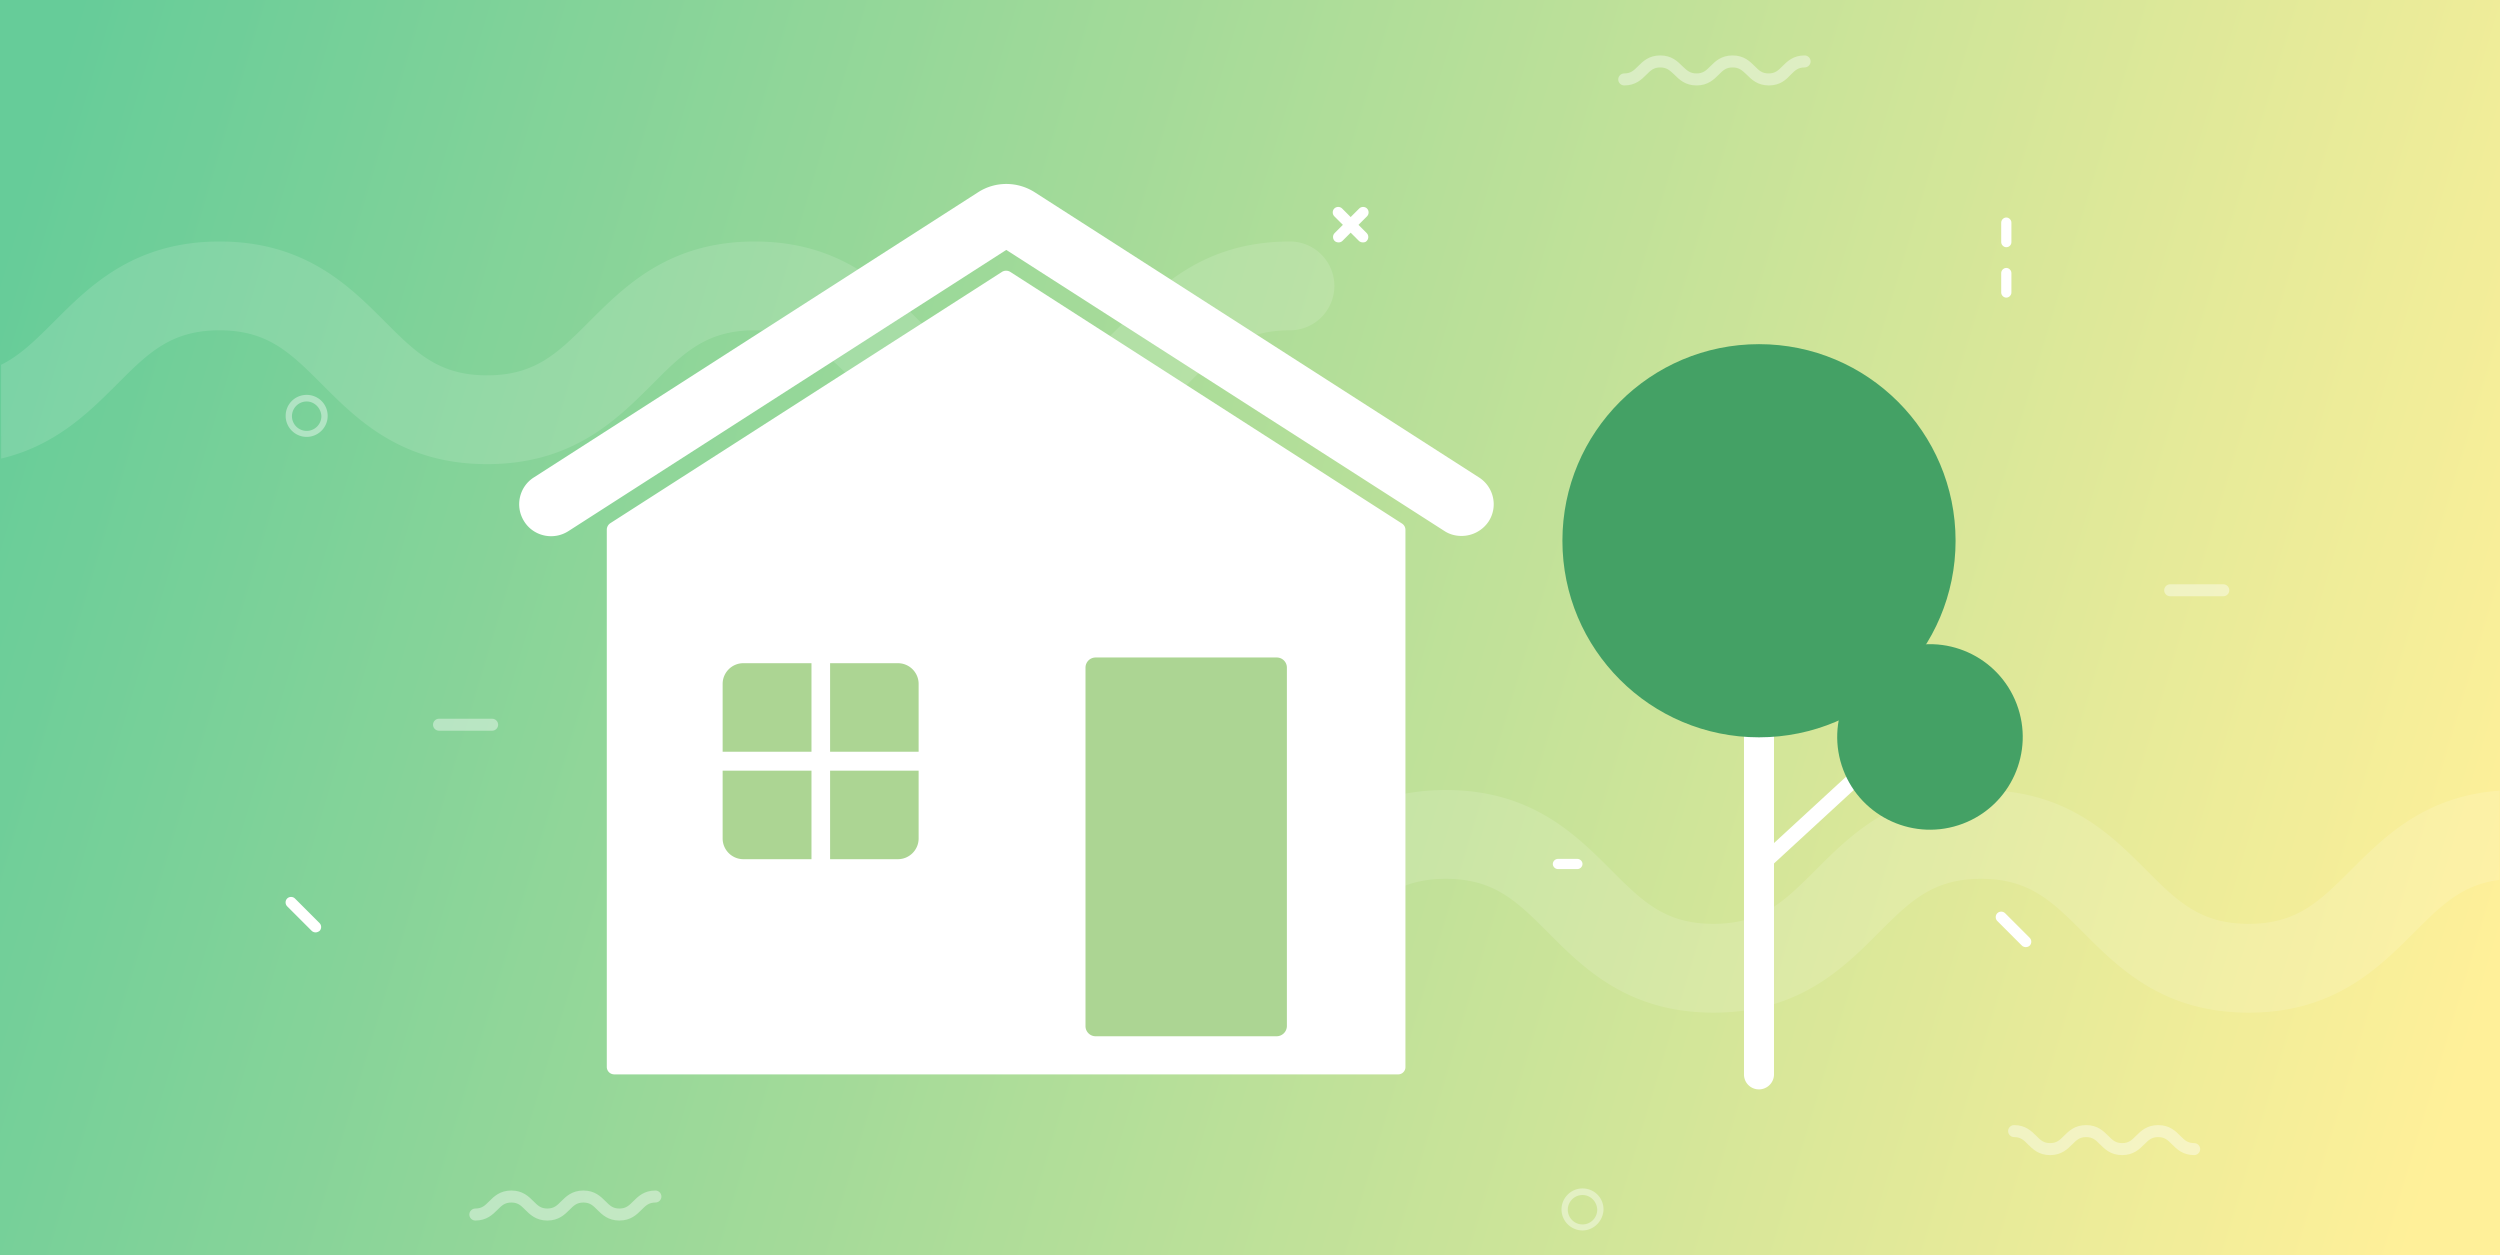
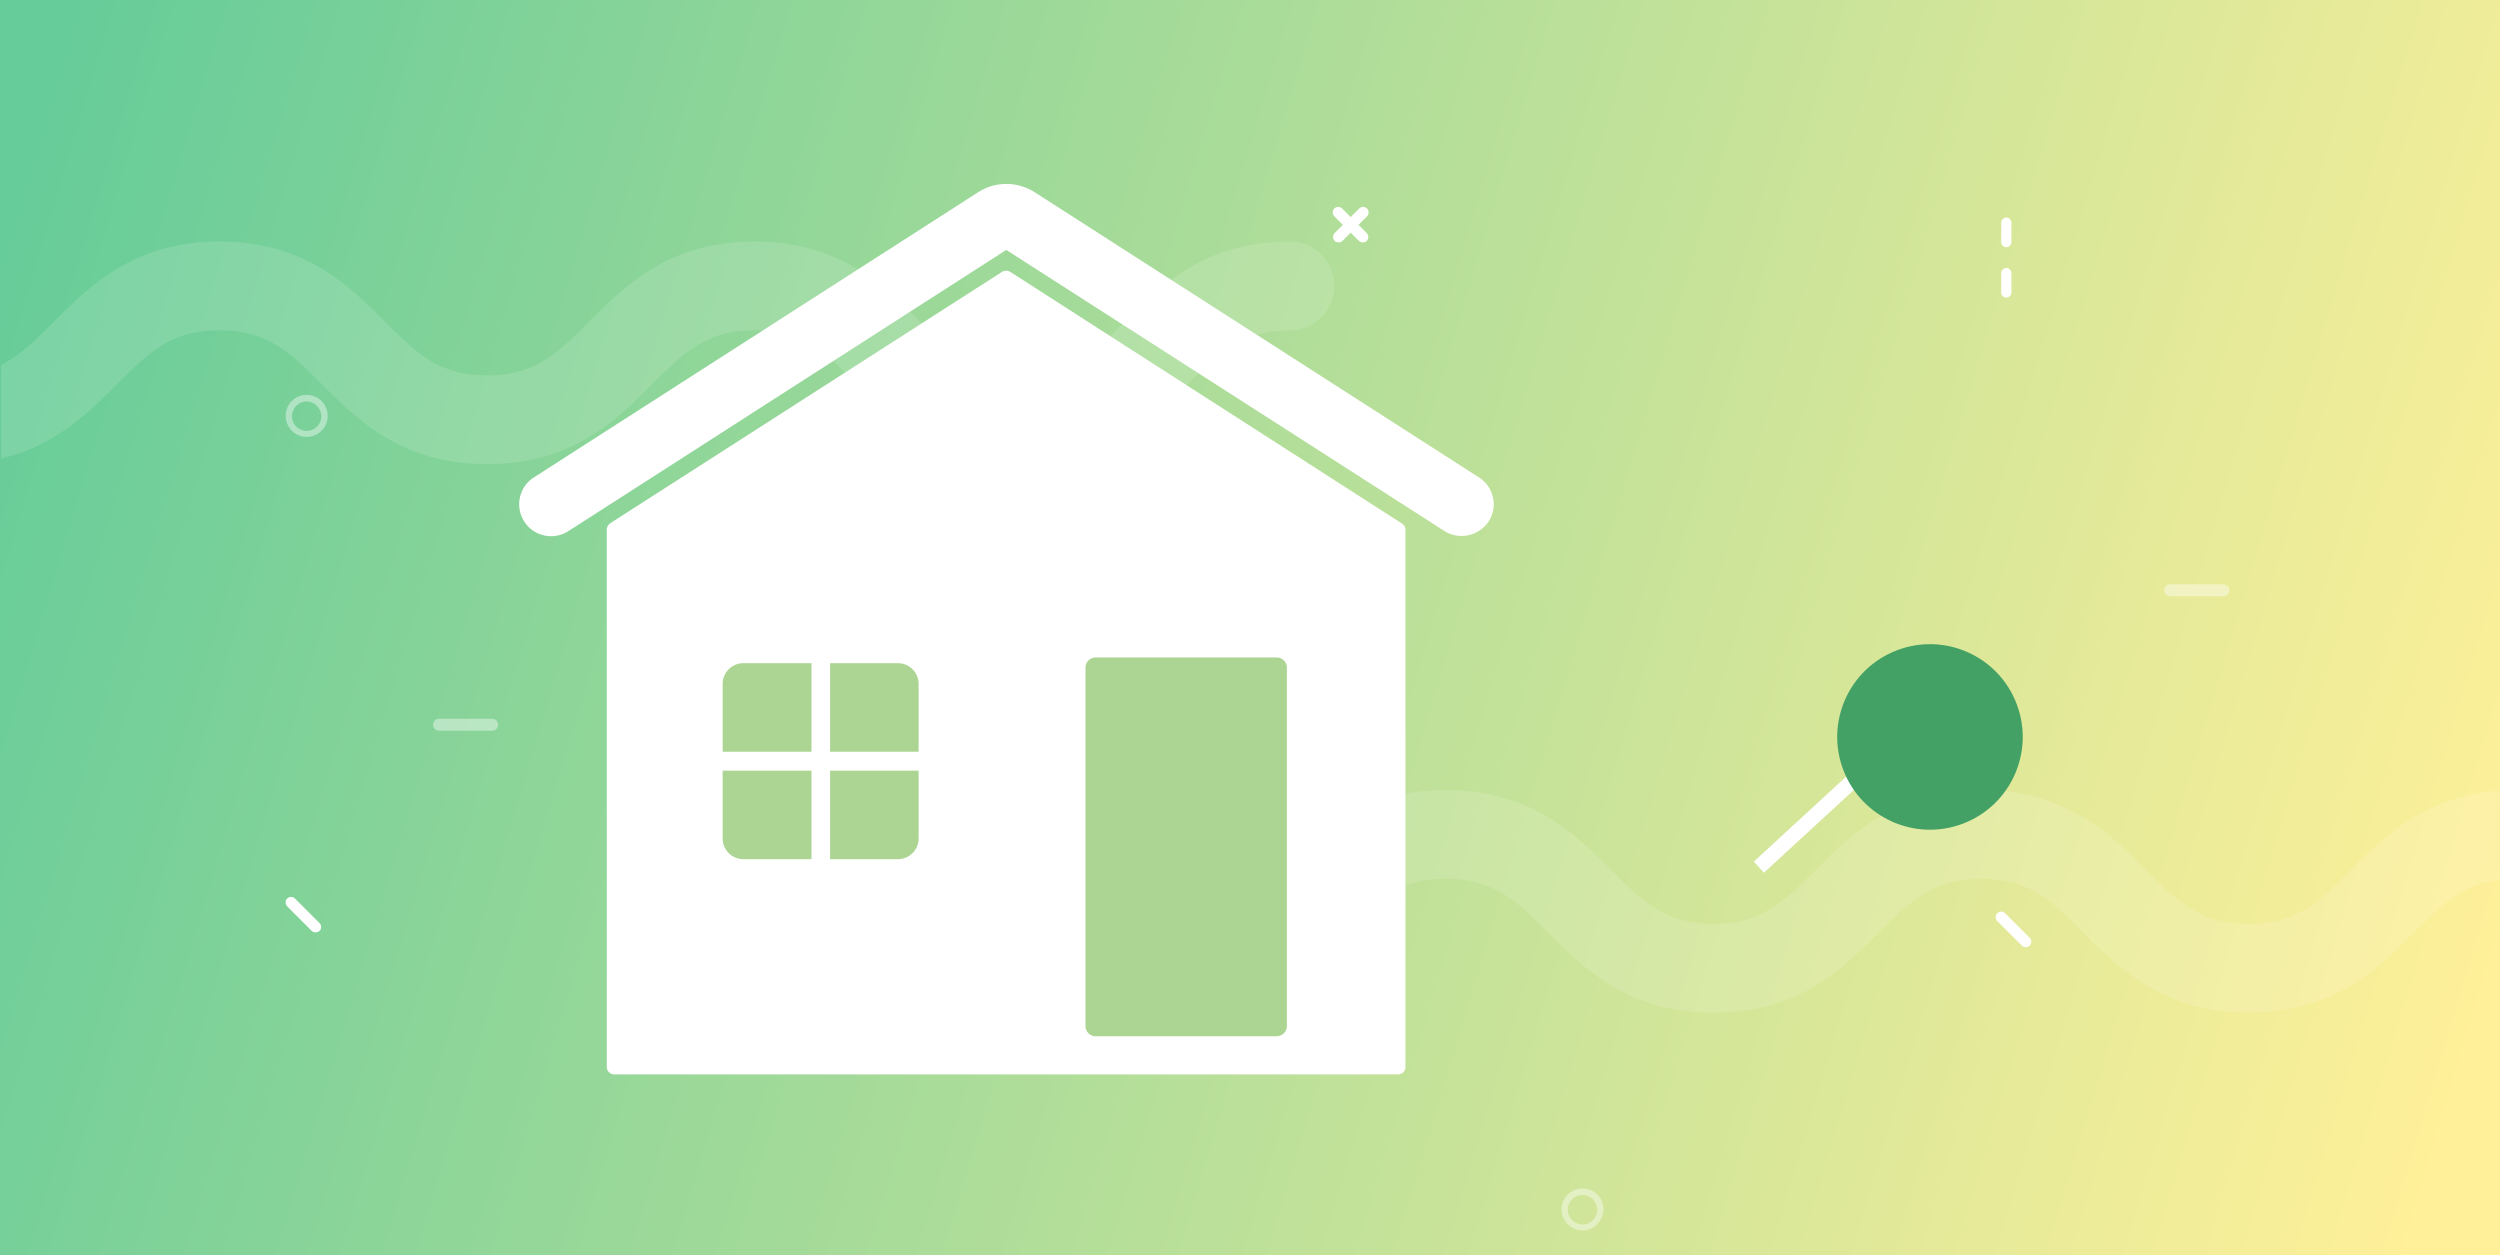
<svg xmlns="http://www.w3.org/2000/svg" height="385.6" width="768">
  <rect width="100%" height="100%" fill="#333333" stroke="none" />
  <linearGradient id="a" gradientUnits="userSpaceOnUse" x1=".597" x2="763.531" y1="77.505" y2="306.981">
    <stop offset="0" stop-color="#6c9" />
    <stop offset="1" stop-color="#fff099" />
  </linearGradient>
  <path d="m0 0h768v385.6h-768z" fill="url(#a)" />
  <path d="m0 0h768v385.6h-768z" fill="url(#a)" opacity=".29" />
  <path d="m.32 112.068c5.959-2.92 10.679-7.679 16.358-13.319 10.919-10.959 24.557-24.557 50.755-24.557s39.836 13.599 50.755 24.557c9.599 9.599 16.558 16.558 31.437 16.558s21.838-6.959 31.437-16.558c10.919-10.919 24.557-24.557 50.755-24.557s39.836 13.599 50.755 24.557c9.599 9.599 16.558 16.558 31.477 16.558s21.838-6.959 31.477-16.558c10.959-10.919 24.557-24.557 50.755-24.557a13.66 13.66 0 0 1 13.639 13.639 13.66 13.66 0 0 1 -13.639 13.639c-14.918 0-21.838 6.959-31.477 16.558-10.959 10.919-24.557 24.557-50.755 24.557s-39.836-13.599-50.755-24.557c-9.599-9.599-16.558-16.558-31.477-16.558-14.878 0-21.838 6.959-31.437 16.558-10.919 10.959-24.557 24.557-50.755 24.557s-39.836-13.599-50.755-24.557c-9.599-9.599-16.558-16.558-31.477-16.558-14.878 0-21.838 6.959-31.437 16.558-8.599 8.599-18.878 18.878-35.596 22.838m767.52 129.426c-11.519 1.44-17.878 7.799-26.317 16.238-10.959 10.919-24.557 24.557-50.755 24.557s-39.836-13.599-50.755-24.557c-9.599-9.599-16.558-16.558-31.477-16.558-14.878 0-21.838 6.959-31.437 16.558-10.919 10.959-24.557 24.557-50.755 24.557s-39.836-13.599-50.755-24.557c-9.599-9.599-16.558-16.558-31.477-16.558-14.878 0-21.838 6.959-31.437 16.558-10.919 10.959-24.557 24.557-50.755 24.557a13.66 13.66 0 0 1 -13.639-13.639 13.66 13.66 0 0 1 13.639-13.639c14.878 0 21.838-6.959 31.437-16.558 10.919-10.959 24.557-24.557 50.755-24.557s39.836 13.599 50.755 24.557c9.599 9.599 16.558 16.558 31.437 16.558s21.838-6.959 31.437-16.558c10.919-10.919 24.557-24.557 50.755-24.557s39.836 13.599 50.755 24.557c9.599 9.599 16.558 16.558 31.477 16.558s21.838-6.959 31.477-16.558c10.199-10.199 22.718-22.718 45.635-24.357" fill="#fff" opacity=".13" />
  <g transform="matrix(.922 0 0 .922 87.661 13.341)">
-     <path d="m491 348.5a4.95 4.95 0 0 1 -5-5v-189a4.95 4.95 0 1 1 10 0v189c0 2.8-2.3 5-5 5z" fill="#fff" />
-     <circle cx="491" cy="165.7" fill="#44a165" r="65.5" />
    <path d="m489.272 272.616 38.404-35.355 3.387 3.679-38.404 35.355z" fill="#fff" />
    <circle cx="547.9" cy="231.2" fill="#44a165" r="30.9" transform="matrix(.935 -.355 .355 .935 -46.393 209.406)" />
    <g fill="#fff">
-       <path d="m430.5 275.1h-6.5c-.9 0-1.7-.8-1.7-1.7s.8-1.7 1.7-1.7h6.5c.9 0 1.7.8 1.7 1.7s-.8 1.7-1.7 1.7z" />
      <path d="m10.1 296.2c-.5 0-1-.2-1.3-.5l-8.2-8.2c-.7-.7-.7-1.9 0-2.6s1.9-.7 2.6 0l8.2 8.2c.7.7.7 1.9 0 2.6-.4.3-.9.5-1.3.5z" />
      <path d="m68.9 229h-17.7c-1.1 0-2-.9-2-2s.9-2 2-2h17.7c1.1 0 2 .9 2 2s-.9 2-2 2z" opacity=".41" />
      <path d="m7.1 131.1c-3.8 0-7-3.1-7-7s3.1-7 7-7 7 3.1 7 7-3.2 7-7 7zm0-11.8a4.91 4.91 0 0 0 -4.9 4.9 4.91 4.91 0 0 0 4.9 4.9 4.91 4.91 0 0 0 4.9-4.9c-.1-2.7-2.3-4.9-4.9-4.9zm425.1 276.2c-3.8 0-7-3.1-7-7 0-3.8 3.1-7 7-7s7 3.1 7 7c-.1 3.8-3.2 7-7 7zm0-11.8a4.91 4.91 0 0 0 -4.9 4.9 4.91 4.91 0 0 0 4.9 4.9 4.91 4.91 0 0 0 4.9-4.9c-.1-2.8-2.3-4.9-4.9-4.9z" opacity=".41" />
      <path d="m579.9 301.1c-.5 0-1-.2-1.3-.5l-8.2-8.2c-.7-.7-.7-1.9 0-2.6s1.9-.7 2.6 0l8.2 8.2c.7.7.7 1.9 0 2.6-.3.3-.8.5-1.3.5z" />
-       <path d="m111.3 392.2c-3.8 0-5.8-2-7.4-3.6-1.4-1.4-2.4-2.4-4.6-2.4s-3.2 1-4.6 2.4c-1.6 1.6-3.6 3.6-7.4 3.6s-5.8-2-7.4-3.6c-1.4-1.4-2.4-2.4-4.6-2.4s-3.2 1-4.6 2.4c-1.6 1.6-3.6 3.6-7.4 3.6-1.1 0-2-.9-2-2s.9-2 2-2c2.2 0 3.2-1 4.6-2.4 1.6-1.6 3.6-3.6 7.4-3.6s5.8 2 7.4 3.6c1.4 1.4 2.4 2.4 4.6 2.4s3.2-1 4.6-2.4c1.6-1.6 3.6-3.6 7.4-3.6s5.8 2 7.4 3.6c1.4 1.4 2.4 2.4 4.6 2.4s3.2-1 4.6-2.4c1.6-1.6 3.6-3.6 7.4-3.6 1.1 0 2 .9 2 2s-.9 2-2 2c-2.2 0-3.2 1-4.6 2.4-1.6 1.6-3.6 3.6-7.4 3.6zm524.7-21.8c-3.8 0-5.8-2-7.4-3.6-1.4-1.4-2.4-2.4-4.6-2.4s-3.2 1-4.6 2.4c-1.6 1.6-3.6 3.6-7.4 3.6s-5.8-2-7.4-3.6c-1.4-1.4-2.4-2.4-4.6-2.4s-3.2 1-4.6 2.4c-1.6 1.6-3.6 3.6-7.4 3.6s-5.8-2-7.4-3.6c-1.4-1.4-2.4-2.4-4.6-2.4-1.1 0-2-.9-2-2s.9-2 2-2c3.8 0 5.8 2 7.4 3.6 1.4 1.4 2.4 2.4 4.6 2.4s3.2-1 4.6-2.4c1.6-1.6 3.6-3.6 7.4-3.6s5.8 2 7.4 3.6c1.4 1.4 2.4 2.4 4.6 2.4s3.2-1 4.6-2.4c1.6-1.6 3.6-3.6 7.4-3.6s5.8 2 7.4 3.6c1.4 1.4 2.4 2.4 4.6 2.4 1.1 0 2 .9 2 2s-.9 2-2 2zm-141.7-356.4c-3.8 0-5.8-2-7.4-3.6-1.5-1.4-2.5-2.4-4.7-2.4s-3.2 1-4.6 2.4c-1.6 1.6-3.6 3.6-7.4 3.6s-5.8-2-7.4-3.6c-1.5-1.4-2.5-2.4-4.7-2.4s-3.2 1-4.6 2.4c-1.6 1.6-3.6 3.6-7.4 3.6-1.1 0-2-.9-2-2s.9-2 2-2c2.2 0 3.2-1 4.6-2.4 1.6-1.6 3.6-3.6 7.4-3.6s5.8 2 7.4 3.6c1.5 1.4 2.5 2.4 4.7 2.4s3.2-1 4.6-2.4c1.6-1.6 3.6-3.6 7.4-3.6s5.8 2 7.4 3.6c1.4 1.4 2.4 2.4 4.6 2.4s3.2-1 4.6-2.4c1.6-1.6 3.6-3.6 7.4-3.6 1.1 0 2 .9 2 2s-.9 2-2 2c-2.2 0-3.2 1-4.6 2.4-1.5 1.6-3.5 3.6-7.3 3.6z" opacity=".41" />
      <path d="m645.7 184.2h-17.7c-1.1 0-2-.9-2-2s.9-2 2-2h17.7c1.1 0 2 .9 2 2s-.9 2-2 2z" opacity=".41" />
      <path d="m370.8 343.5h-261.2c-1.4 0-2.5-1.1-2.5-2.5v-179a2.61 2.61 0 0 1 1.1-2.1l130.6-83.8a2.62 2.62 0 0 1 2.7 0l130.6 83.9c.7.5 1.1 1.2 1.1 2.1v179c0 1.3-1.1 2.4-2.4 2.4zm21.1-179.4c-2 0-4-.5-5.8-1.7l-145.9-93.6-145.9 93.7c-5 3.2-11.6 1.7-14.7-3.2-3.2-5-1.7-11.6 3.2-14.7l148-95c5.7-3.7 13.1-3.7 18.9 0l148 95c5 3.2 6.4 9.8 3.2 14.7a10.85 10.85 0 0 1 -9 4.8z" />
    </g>
    <path d="m330.3 330.8h-60.3a3.37 3.37 0 0 1 -3.4-3.4v-119.4a3.37 3.37 0 0 1 3.4-3.4h60.3a3.37 3.37 0 0 1 3.4 3.4v119.4a3.44 3.44 0 0 1 -3.4 3.4zm-126.2-59h-51.5c-3.8 0-6.9-3.1-6.9-6.9v-51.5c0-3.8 3.1-6.9 6.9-6.9h51.5c3.8 0 6.9 3.1 6.9 6.9v51.5c0 3.8-3.1 6.9-6.9 6.9z" fill="#acd593" />
    <g fill="#fff">
      <path d="m212.3 236h-30.8v-32.6h-6.2v32.6h-32.3v6.3h32.3v32.2h6.2v-32.2h30.8zm138.6-169.7c-.5 0-1-.2-1.3-.5-.7-.7-.7-1.9 0-2.6l8.2-8.2c.7-.7 1.9-.7 2.6 0s.7 1.9 0 2.6l-8.2 8.2c-.4.4-.9.5-1.3.5z" />
      <path d="m359 66.3c-.5 0-1-.2-1.3-.5l-8.2-8.2c-.7-.7-.7-1.9 0-2.6s1.9-.7 2.6 0l8.2 8.2c.7.7.7 1.9 0 2.6-.3.4-.8.5-1.3.5zm214.4 18.4c-.9 0-1.7-.8-1.7-1.7v-6.5c0-.9.8-1.7 1.7-1.7s1.7.8 1.7 1.7v6.5c0 .9-.8 1.7-1.7 1.7zm0-16.8c-.9 0-1.7-.8-1.7-1.7v-6.5c0-.9.8-1.7 1.7-1.7s1.7.8 1.7 1.7v6.5c0 1-.8 1.7-1.7 1.7z" />
    </g>
  </g>
</svg>